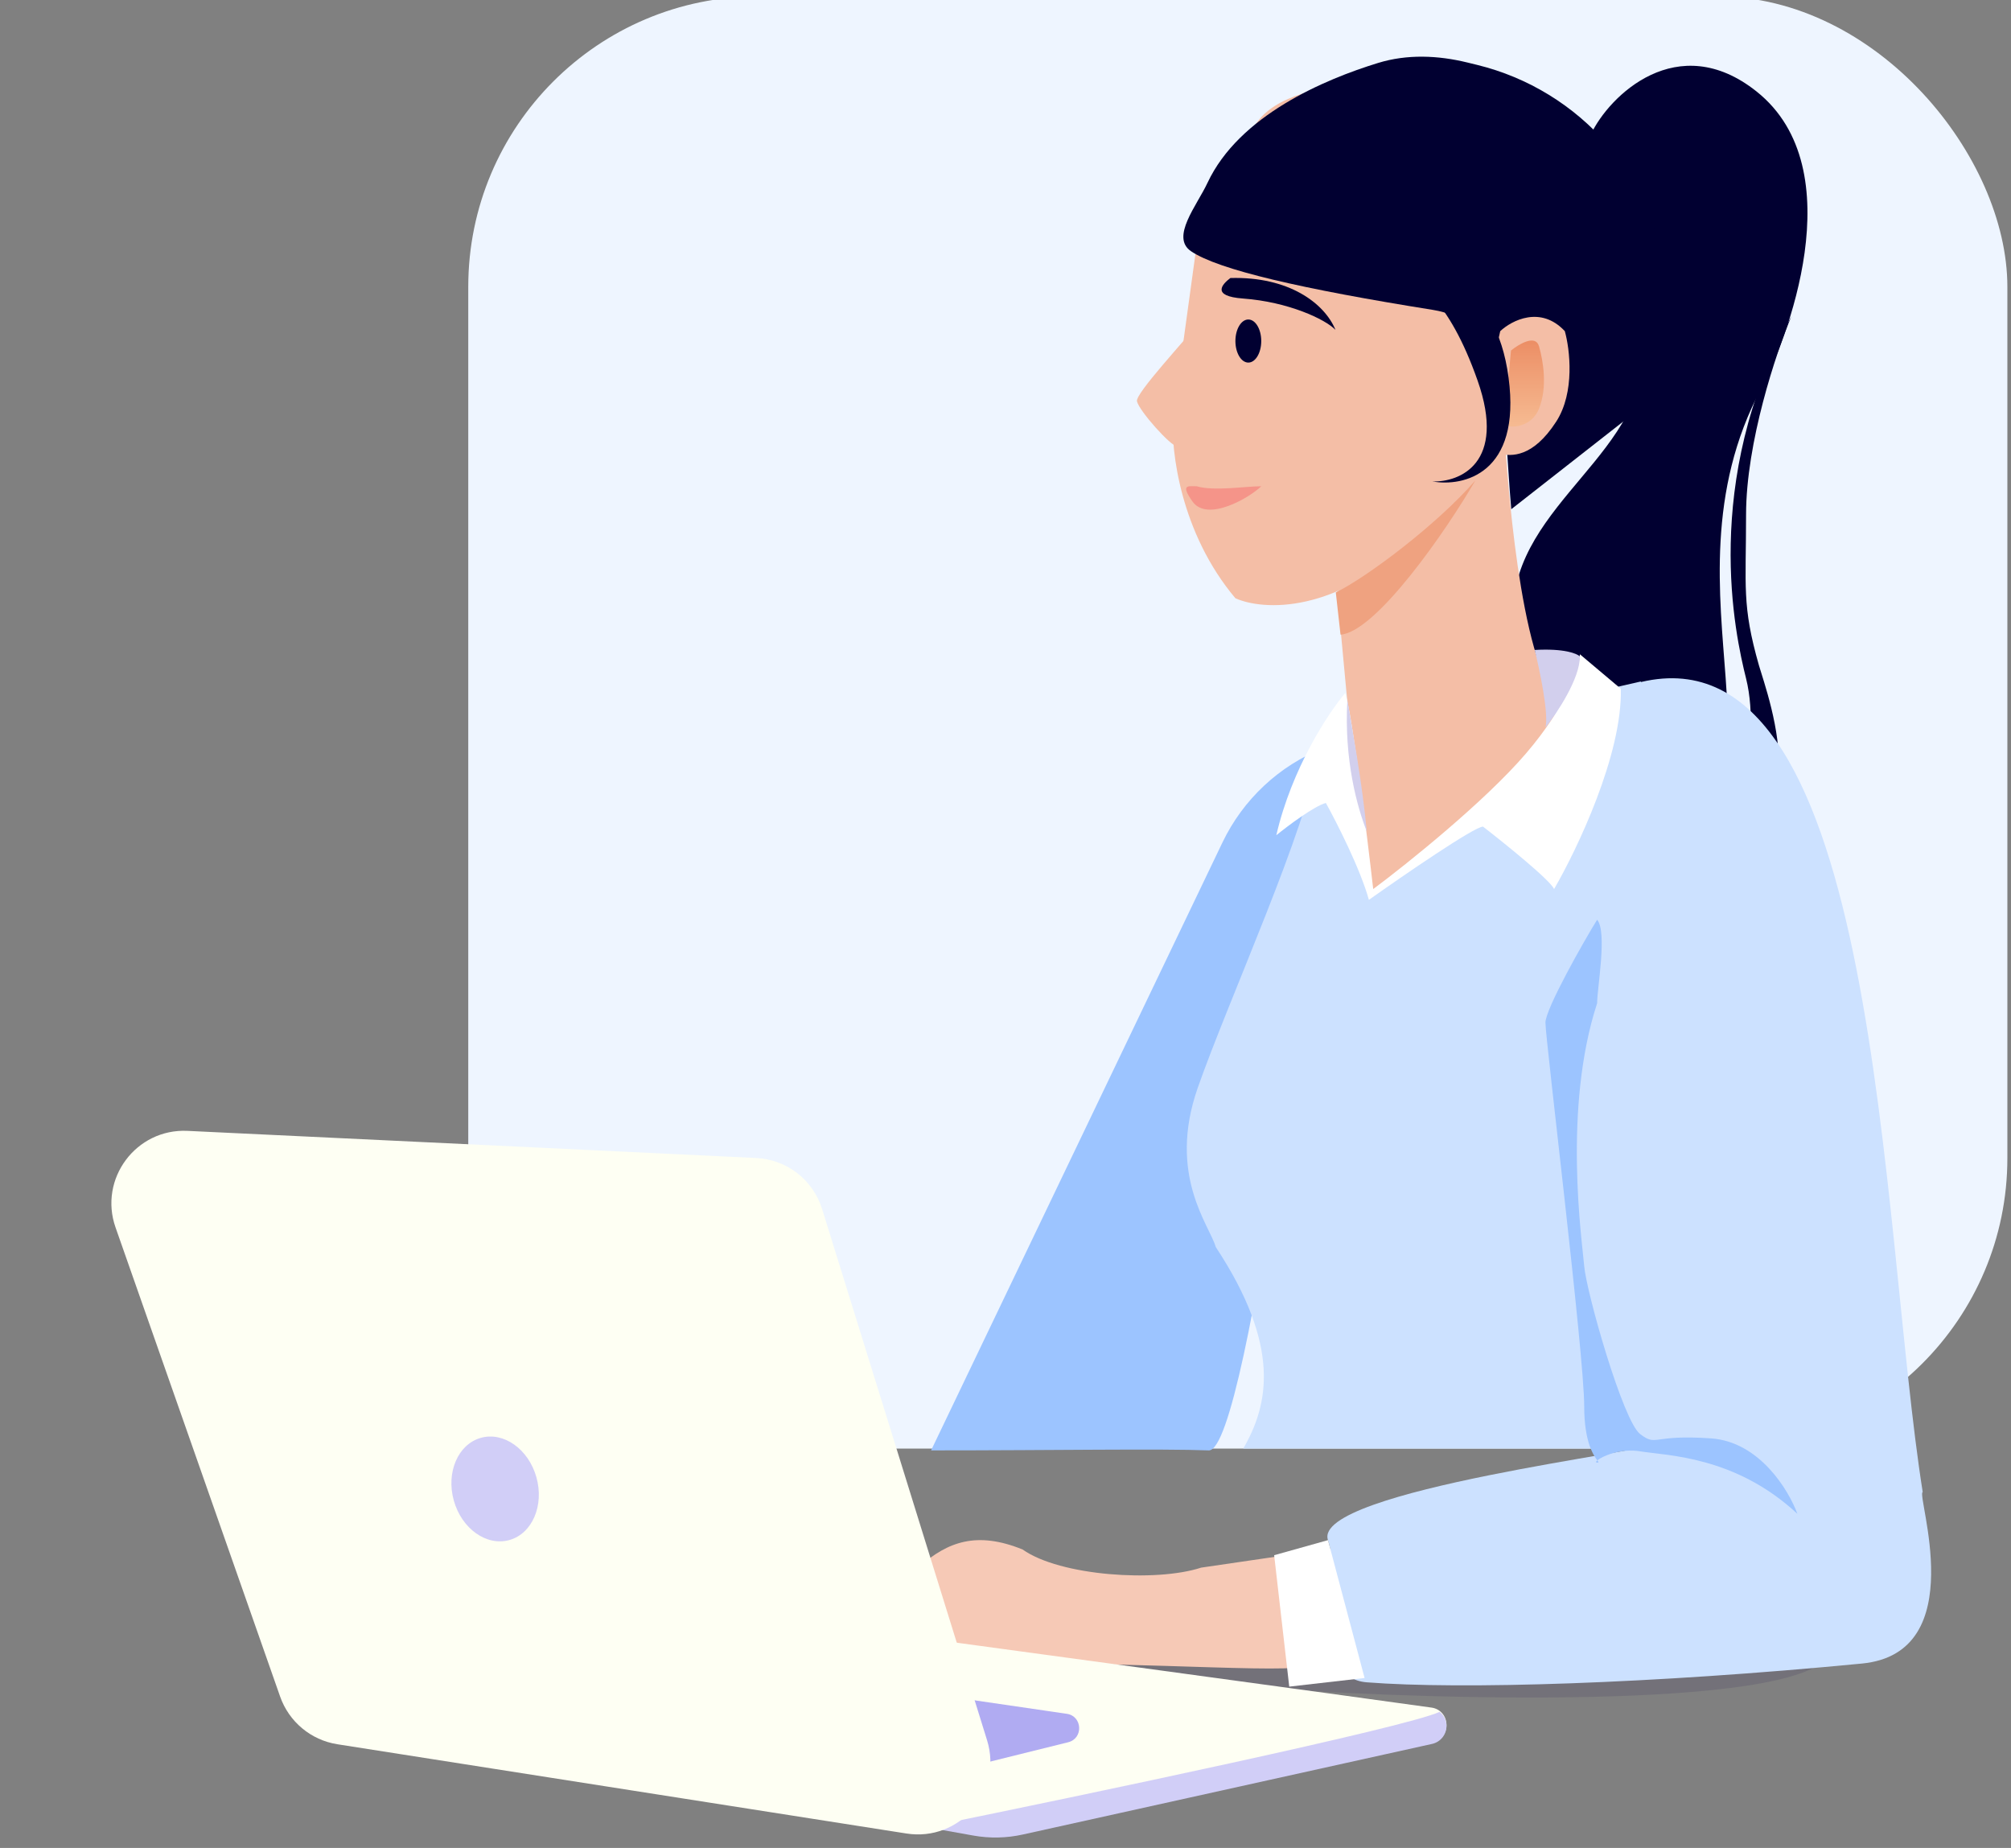
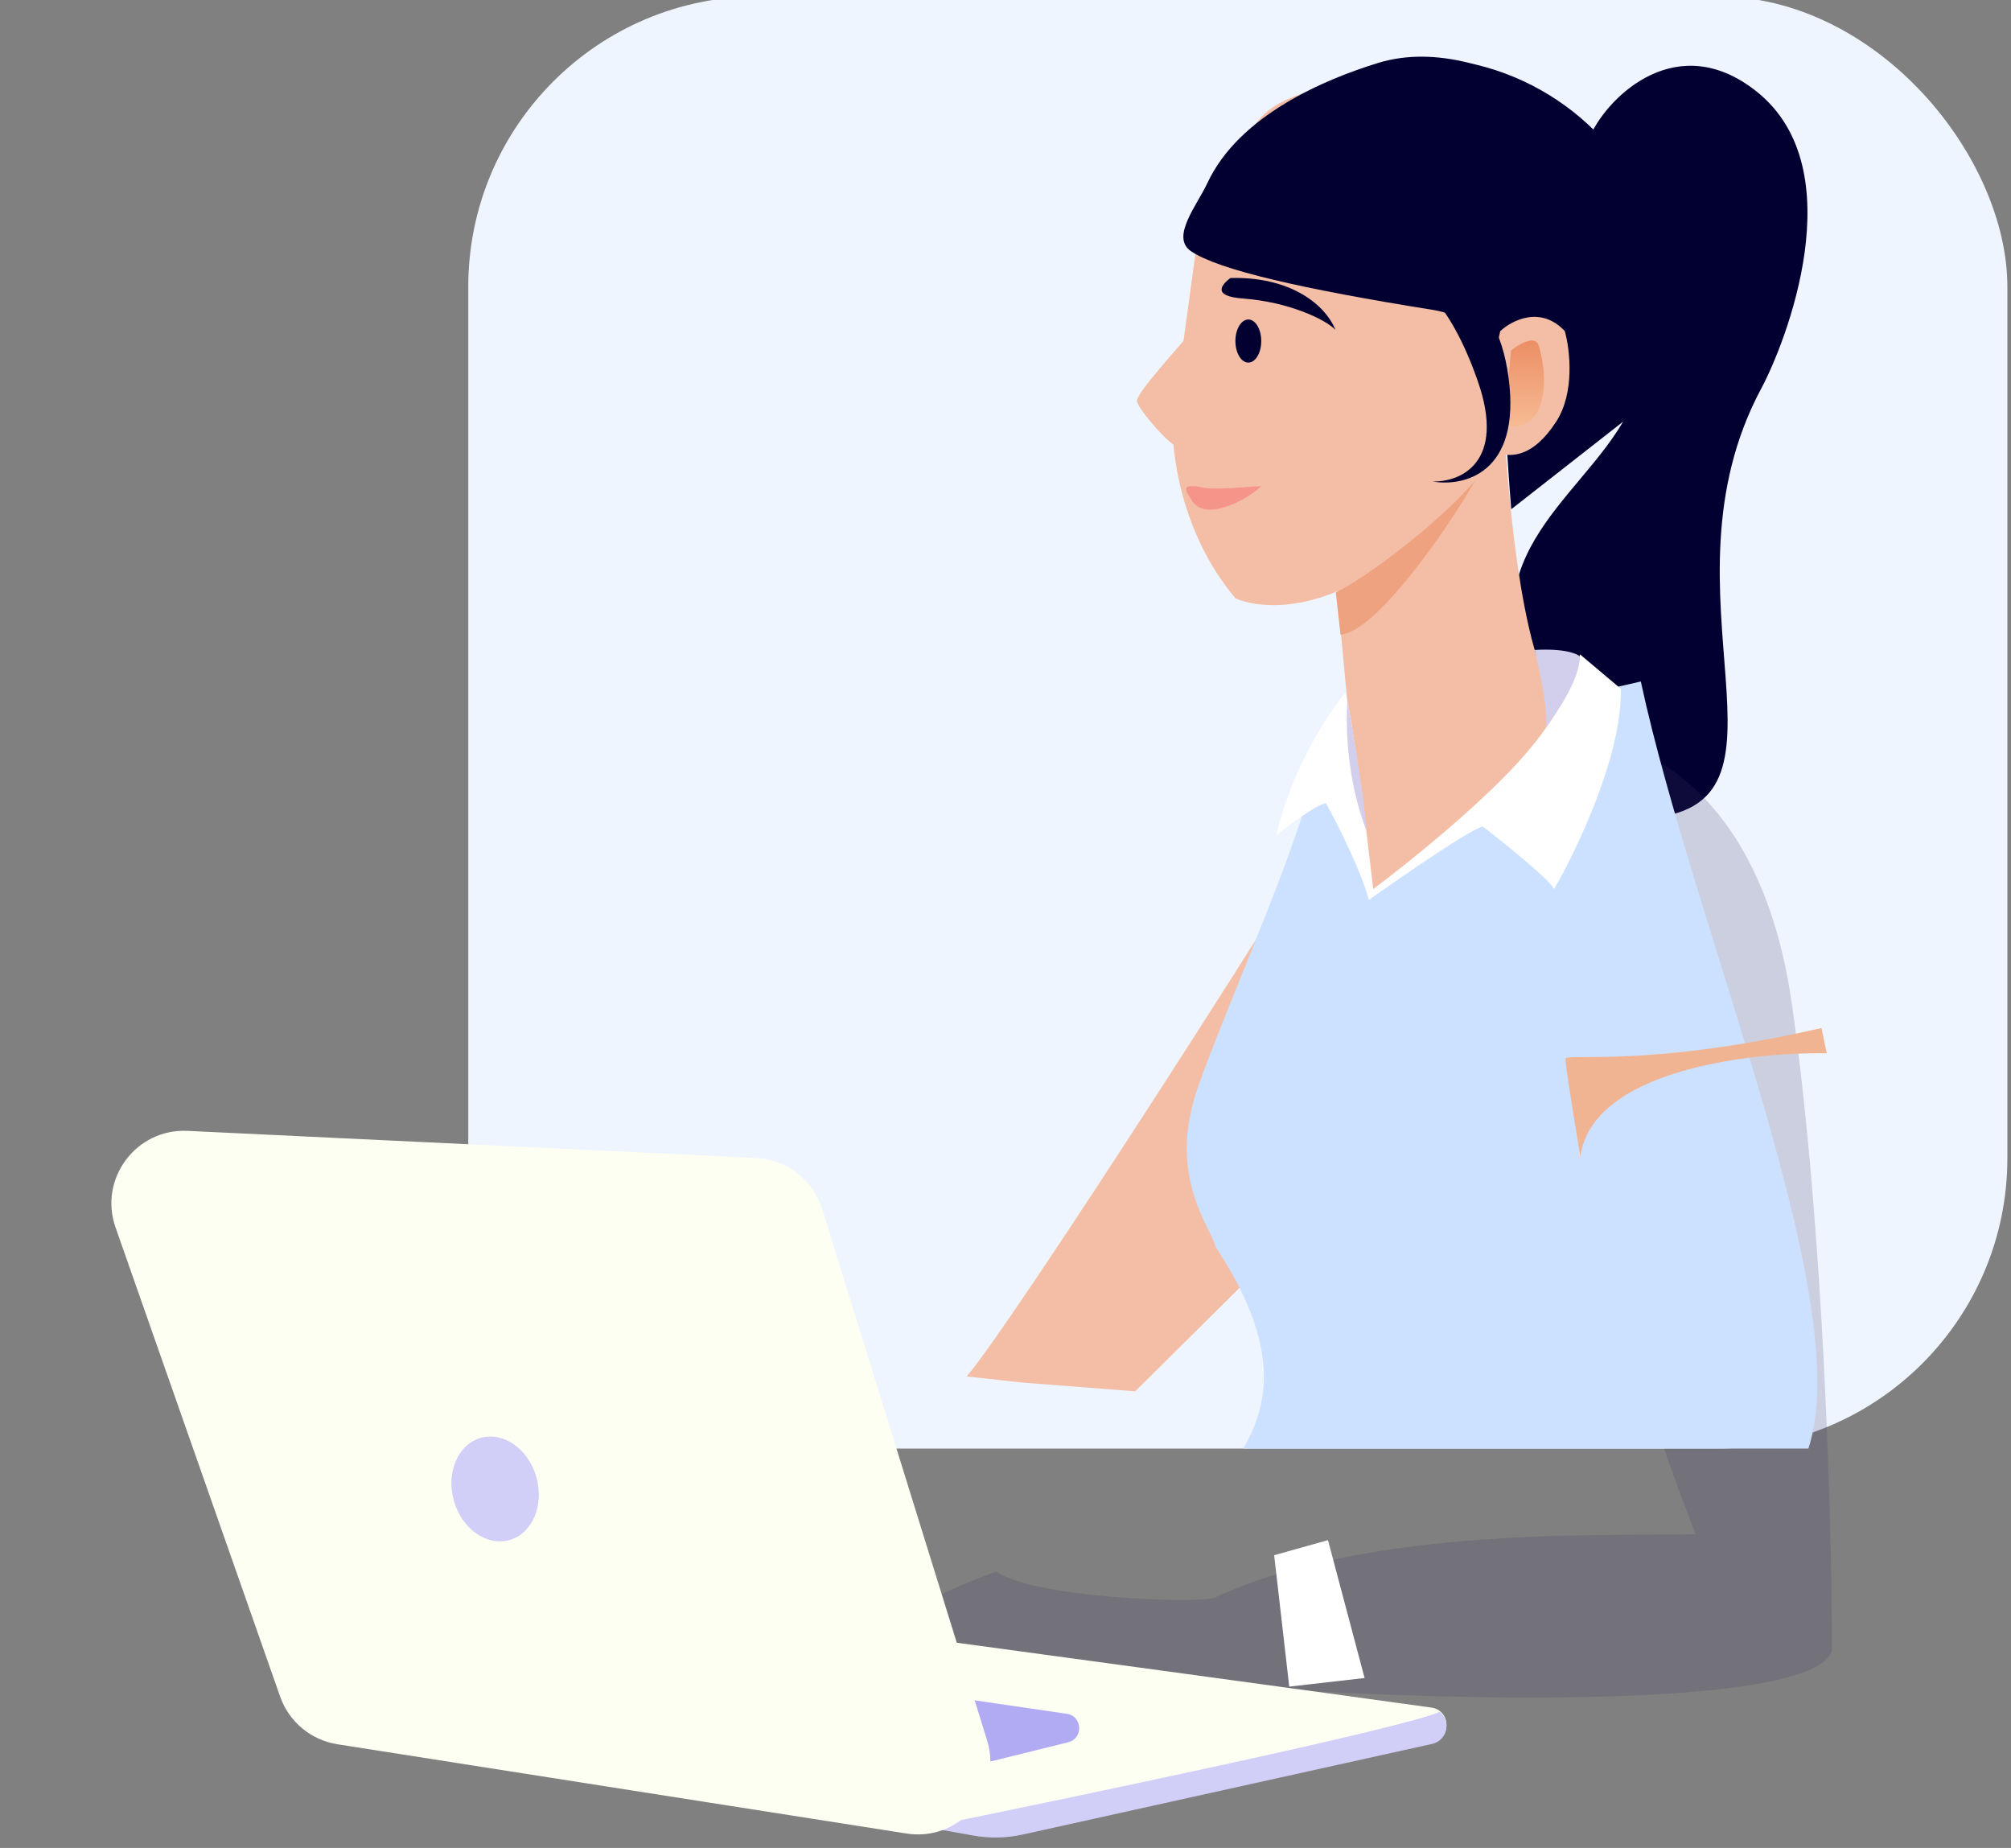
<svg xmlns="http://www.w3.org/2000/svg" width="554" height="509" viewBox="0 0 554 509" fill="none">
  <rect x="0" y="0" width="554" height="509" fill="#808080" stroke="none" />
  <g clip-path="url(#clip0_9426_3619)">
    <rect x="129" y="-1" width="424" height="400" rx="80" fill="#EEF5FF" />
    <path d="M323.136 114.946L329.66 67.477C329.66 57.509 339.546 43.15 344.489 37.216C350.42 19.416 392.532 21.196 407.361 27.723C422.189 34.249 429.9 59.17 432.272 74.598C434.17 86.939 421.596 109.012 415.072 118.506C415.862 119.099 411.987 125.745 390.16 147.58C368.333 169.416 347.85 168.15 340.337 164.787C325.152 146.749 322.543 124.044 323.136 114.946Z" fill="#F4BEA6" />
    <path d="M416.333 140.259C415.211 127.906 414.995 113.298 412.258 100.404C410.498 92.11 403.11 86.69 394.738 85.354C358.619 79.59 335.644 74.311 328.112 69.2C322.419 65.338 329.71 56.635 332.625 50.404C341.364 31.728 364.999 21.833 379.66 17.334C387.66 14.879 396.139 15.236 404.269 17.225L406.924 17.874C420.958 21.307 433.571 29.039 442.999 39.99L456.318 55.46C461.271 61.213 463.32 68.915 461.881 76.368L457.217 100.513C456.082 106.39 452.861 111.659 448.149 115.349L416.333 140.259Z" fill="#010031" />
-     <path d="M481.014 141.78C481.014 121.844 489.318 97.081 493.47 87.192C468.558 132.88 478.048 175.008 481.014 186.875C483.386 196.369 482.002 207.445 481.014 211.796L487.538 218.323C487.934 220.894 488.962 223.307 489.911 212.389C490.86 201.472 485.572 186.816 484.573 183.315C479.828 166.701 481.014 161.717 481.014 141.78Z" fill="#010031" />
    <path d="M483.869 25.169C462.186 7.952 443.261 26.334 438.25 37.048C444.072 48.055 441.697 54.419 448.06 56.246C463.189 60.59 453.682 78.997 452.331 100.275C450.588 127.72 412.318 142.156 417.23 174.743C429.789 198.902 400.803 210.539 451.913 225.323C452.178 225.4 452.494 225.437 452.769 225.423C500.22 223.058 454.788 163.662 485.234 106.938C491.701 94.889 510.972 46.691 483.869 25.169Z" fill="#010031" />
    <path opacity="0.2" d="M467.098 422.585C420.489 301.196 419.97 224.742 430.989 202.818C448.188 201.569 484.794 214.566 493.634 276.539C502.474 338.513 504.684 421.12 504.684 454.677C499.278 470.901 400.093 468.441 351.177 465.182C279.185 468.286 276.692 474.227 259.451 476.712C242.21 479.197 224.847 464.177 219.337 465.182C242.257 444.864 265.375 436.253 274.309 432.924L274.454 432.87C284.755 440.178 329.392 441.701 334.537 440.118C377.274 420.02 445.181 423.224 467.098 422.585Z" fill="#453862" />
    <path d="M266.295 379.132C278.395 365.178 355.915 245.057 390.769 186.217L343.323 352.886L312.743 383.225L281.698 380.817L266.295 379.132Z" fill="#F4BEA6" />
-     <path d="M333 399.5C319.799 398.992 290 399.5 256.5 399.5L336.776 232.033C342.464 220.168 352.41 210.878 364.636 206.013C364.636 232.962 344.057 399.925 333 399.5Z" fill="#9CC4FF" />
    <path d="M452.017 187.712L362.982 207.993C360.547 227.055 338.353 275.608 329.952 299.652C321.551 323.696 333.243 337.506 334.917 343.474C353.018 370.896 349.471 386.941 342.5 399H498.187C511.483 358.22 466.994 256.958 452.017 187.712Z" fill="#CCE1FF" />
-     <path d="M463.462 414.257C416.853 292.867 427.239 218.671 438.259 196.746C455.457 195.498 492.063 208.494 500.903 270.468C509.743 332.441 511.953 415.048 511.953 448.605C506.547 464.829 407.362 462.369 358.446 459.111C351.475 460.938 293.5 456.626 276.259 459.111C259.018 461.596 232.116 458.106 226.606 459.111C249.651 438.682 256.523 416.563 281.723 426.799C292.024 434.107 318.466 435.863 330.901 431.79C391.346 423.03 441.546 414.896 463.462 414.257Z" fill="#F6C9B6" />
    <path d="M435.373 318.54C438.646 294.85 481.981 289.73 503.24 290.131L501.796 283.149C454.867 293.983 431.523 290.131 431.282 291.575C431.09 292.73 433.929 310.033 435.373 318.54Z" fill="#F1B493" />
-     <path d="M529.678 410.976C517.989 337.255 518 174.798 453.6 187.523C391.07 199.878 449.277 363.682 453.6 398C459.111 399.132 361.096 410.503 365.841 424.217C369.725 435.441 361.06 462.165 376.518 463.378C402.411 465.41 455.043 463.799 512.923 458.212C543.355 455.274 527.766 411.479 529.678 410.976Z" fill="#CCE1FF" />
    <path d="M431.086 91.212C424.443 84.091 416.455 88.245 413.292 91.212L406.767 120.286C407.953 121.67 410.919 124.558 413.292 125.033C416.257 125.626 422.189 126.22 428.713 116.132C433.933 108.063 432.47 96.156 431.086 91.212Z" fill="#F4BEA6" />
    <path d="M423.969 95.365C423.02 92.042 418.433 94.772 416.258 96.552C415.665 102.881 414.479 115.777 414.479 116.726C414.479 117.913 421.596 118.506 423.969 112.572C426.341 106.639 425.155 99.519 423.969 95.365Z" fill="url(#paint0_linear_9426_3619)" />
    <path d="M375.924 462.191L365.841 424.217L351.013 428.37L355.165 464.565L375.924 462.191Z" fill="white" />
-     <path d="M471.419 396.196C484.705 397.145 492.772 410.436 495.144 416.963C477.943 400.943 458.963 400.943 451.845 399.756C446.449 398.856 441.395 401.102 440.04 402.242C440.416 402.745 440.498 402.856 439.983 402.856C439.552 402.856 439.608 402.605 440.04 402.242C439.117 401.007 436.424 397.411 436.424 387.295C436.424 373.055 425.747 286.425 425.747 281.678C425.747 277.881 436.424 259.067 439.983 253.331C442.83 256.654 439.983 272.185 439.983 276.338C430.493 305.413 435.831 341.607 436.424 348.727C437.017 355.848 447.1 391.449 451.845 395.009C456.59 398.569 454.811 395.009 471.419 396.196Z" fill="#9CC4FF" />
    <path d="M368.345 163.038L371.179 193.402C366.99 211.897 375.037 235.273 378.633 245.719L378.755 246.077C398.54 230.699 435.562 202.641 427.526 190.436C417.482 175.181 414.644 121.296 414.461 119.645L368.345 163.038ZM331.133 87.872C326.384 93.826 312.754 108.406 313.211 110.516C313.785 113.152 322.703 123.126 324.284 122.916C325.549 122.746 329.773 103.455 332.699 93.587L331.133 87.872Z" fill="#F4BEA6" />
    <path d="M406.459 132.299C395.794 144.593 376.36 159.125 367.992 163.174L369.292 174.81C379.072 174.112 398.529 146.05 406.459 132.299Z" fill="#EFA280" />
    <path d="M329.66 133.933C334.405 135.357 343.104 133.933 347.454 133.933C344.488 136.9 332.626 144.02 328.474 138.087C325.152 133.34 327.287 133.933 329.66 133.933Z" fill="#F59489" />
    <path d="M338.95 76.579C354.941 76.118 364.839 83.439 367.905 90.859C365.126 87.942 354.89 83.137 342.456 82.229C333.527 81.577 336.752 78.227 338.95 76.579Z" fill="#010031" />
    <path d="M420.41 207.509C431.798 194.218 435.04 183.775 435.238 180.215L446.508 189.708C446.982 207.746 434.447 234.012 428.12 244.89C427.171 242.517 414.676 232.43 408.547 227.683C406.174 227.683 386.601 241.132 377.111 247.857C374.738 239.313 368.214 226.496 365.248 221.156C361.927 222.105 354.77 227.485 351.606 230.056C355.877 211.544 366.039 196.235 370.586 190.895C372.485 196.591 376.518 229.265 378.297 244.89C387.59 237.968 409.022 220.8 420.41 207.509Z" fill="white" />
    <path d="M422.783 179.028C430.849 178.553 434.448 180.017 435.238 180.808C435.238 186.979 428.912 196.433 425.748 200.389C426.697 196.591 424.167 184.566 422.783 179.028Z" fill="#D2CFED" />
    <path d="M371.18 192.809C372.564 201.116 375.332 215.949 376.518 229.003C373.948 222.476 370.231 209.423 371.18 192.809Z" fill="#D2CFED" />
    <ellipse cx="343.895" cy="93.937" rx="3.559" ry="5.934" fill="#010031" />
    <path d="M407.054 104.82C399.034 82.036 390.344 77.253 382.39 71.376C395.053 75.415 412.041 77.463 415.585 104.009C419.129 130.555 403.096 134.137 394.637 132.61C402.118 132.84 415.074 127.605 407.054 104.82Z" fill="#010031" />
    <path d="M220.23 446.571C274.813 453.983 373.119 467.358 394.391 470.346C396.795 470.684 398.484 472.695 398.484 475.123C398.484 477.496 396.835 479.55 394.518 480.063L281.743 505.026C277.265 506.017 272.635 506.112 268.12 505.304L212.596 495.377C185.429 490.52 185.462 451.542 212.637 446.73C215.157 446.284 217.694 446.227 220.23 446.571Z" fill="#FEFFF3" />
    <path d="M253.207 466.108L293.876 472.049C298.218 472.683 298.519 478.834 294.261 479.889L266.963 486.656C266.437 486.787 265.89 486.809 265.356 486.722L218.581 479.083C214.082 478.349 214.119 471.865 218.626 471.181L252.028 466.111C252.419 466.052 252.816 466.051 253.207 466.108Z" fill="#B0ABF2" />
    <path d="M396.584 471.521C397.762 472.4 398.487 473.813 398.487 475.405C398.487 477.778 396.838 479.832 394.521 480.345L281.746 505.308C277.268 506.299 272.639 506.393 268.124 505.586L255.208 503.276C300.089 494.155 387.104 475.86 396.584 471.521Z" fill="#D1CEF7" />
    <path d="M208.324 318.959L51.654 311.487C37.482 310.81 27.132 324.697 31.829 338.086L77.169 467.301C79.608 474.25 85.667 479.297 92.943 480.438L249.722 505.025C264.35 507.319 276.312 493.475 271.92 479.334L226.471 333.004C223.977 324.973 216.725 319.36 208.324 318.959Z" fill="#FEFFF3" />
    <ellipse cx="11.822" cy="14.607" rx="11.822" ry="14.607" transform="matrix(-0.962 0.273 0.271 0.963 143.812 392.822)" fill="#D1CEF7" />
  </g>
  <defs>
    <linearGradient id="paint0_linear_9426_3619" x1="419.909" y1="93.8" x2="419.909" y2="117.5" gradientUnits="userSpaceOnUse">
      <stop stop-color="#EC8E65" />
      <stop offset="1" stop-color="#F6BB92" />
    </linearGradient>
    <clipPath id="clip0_9426_3619">
      <rect width="554" height="509" fill="white" />
    </clipPath>
  </defs>
</svg>